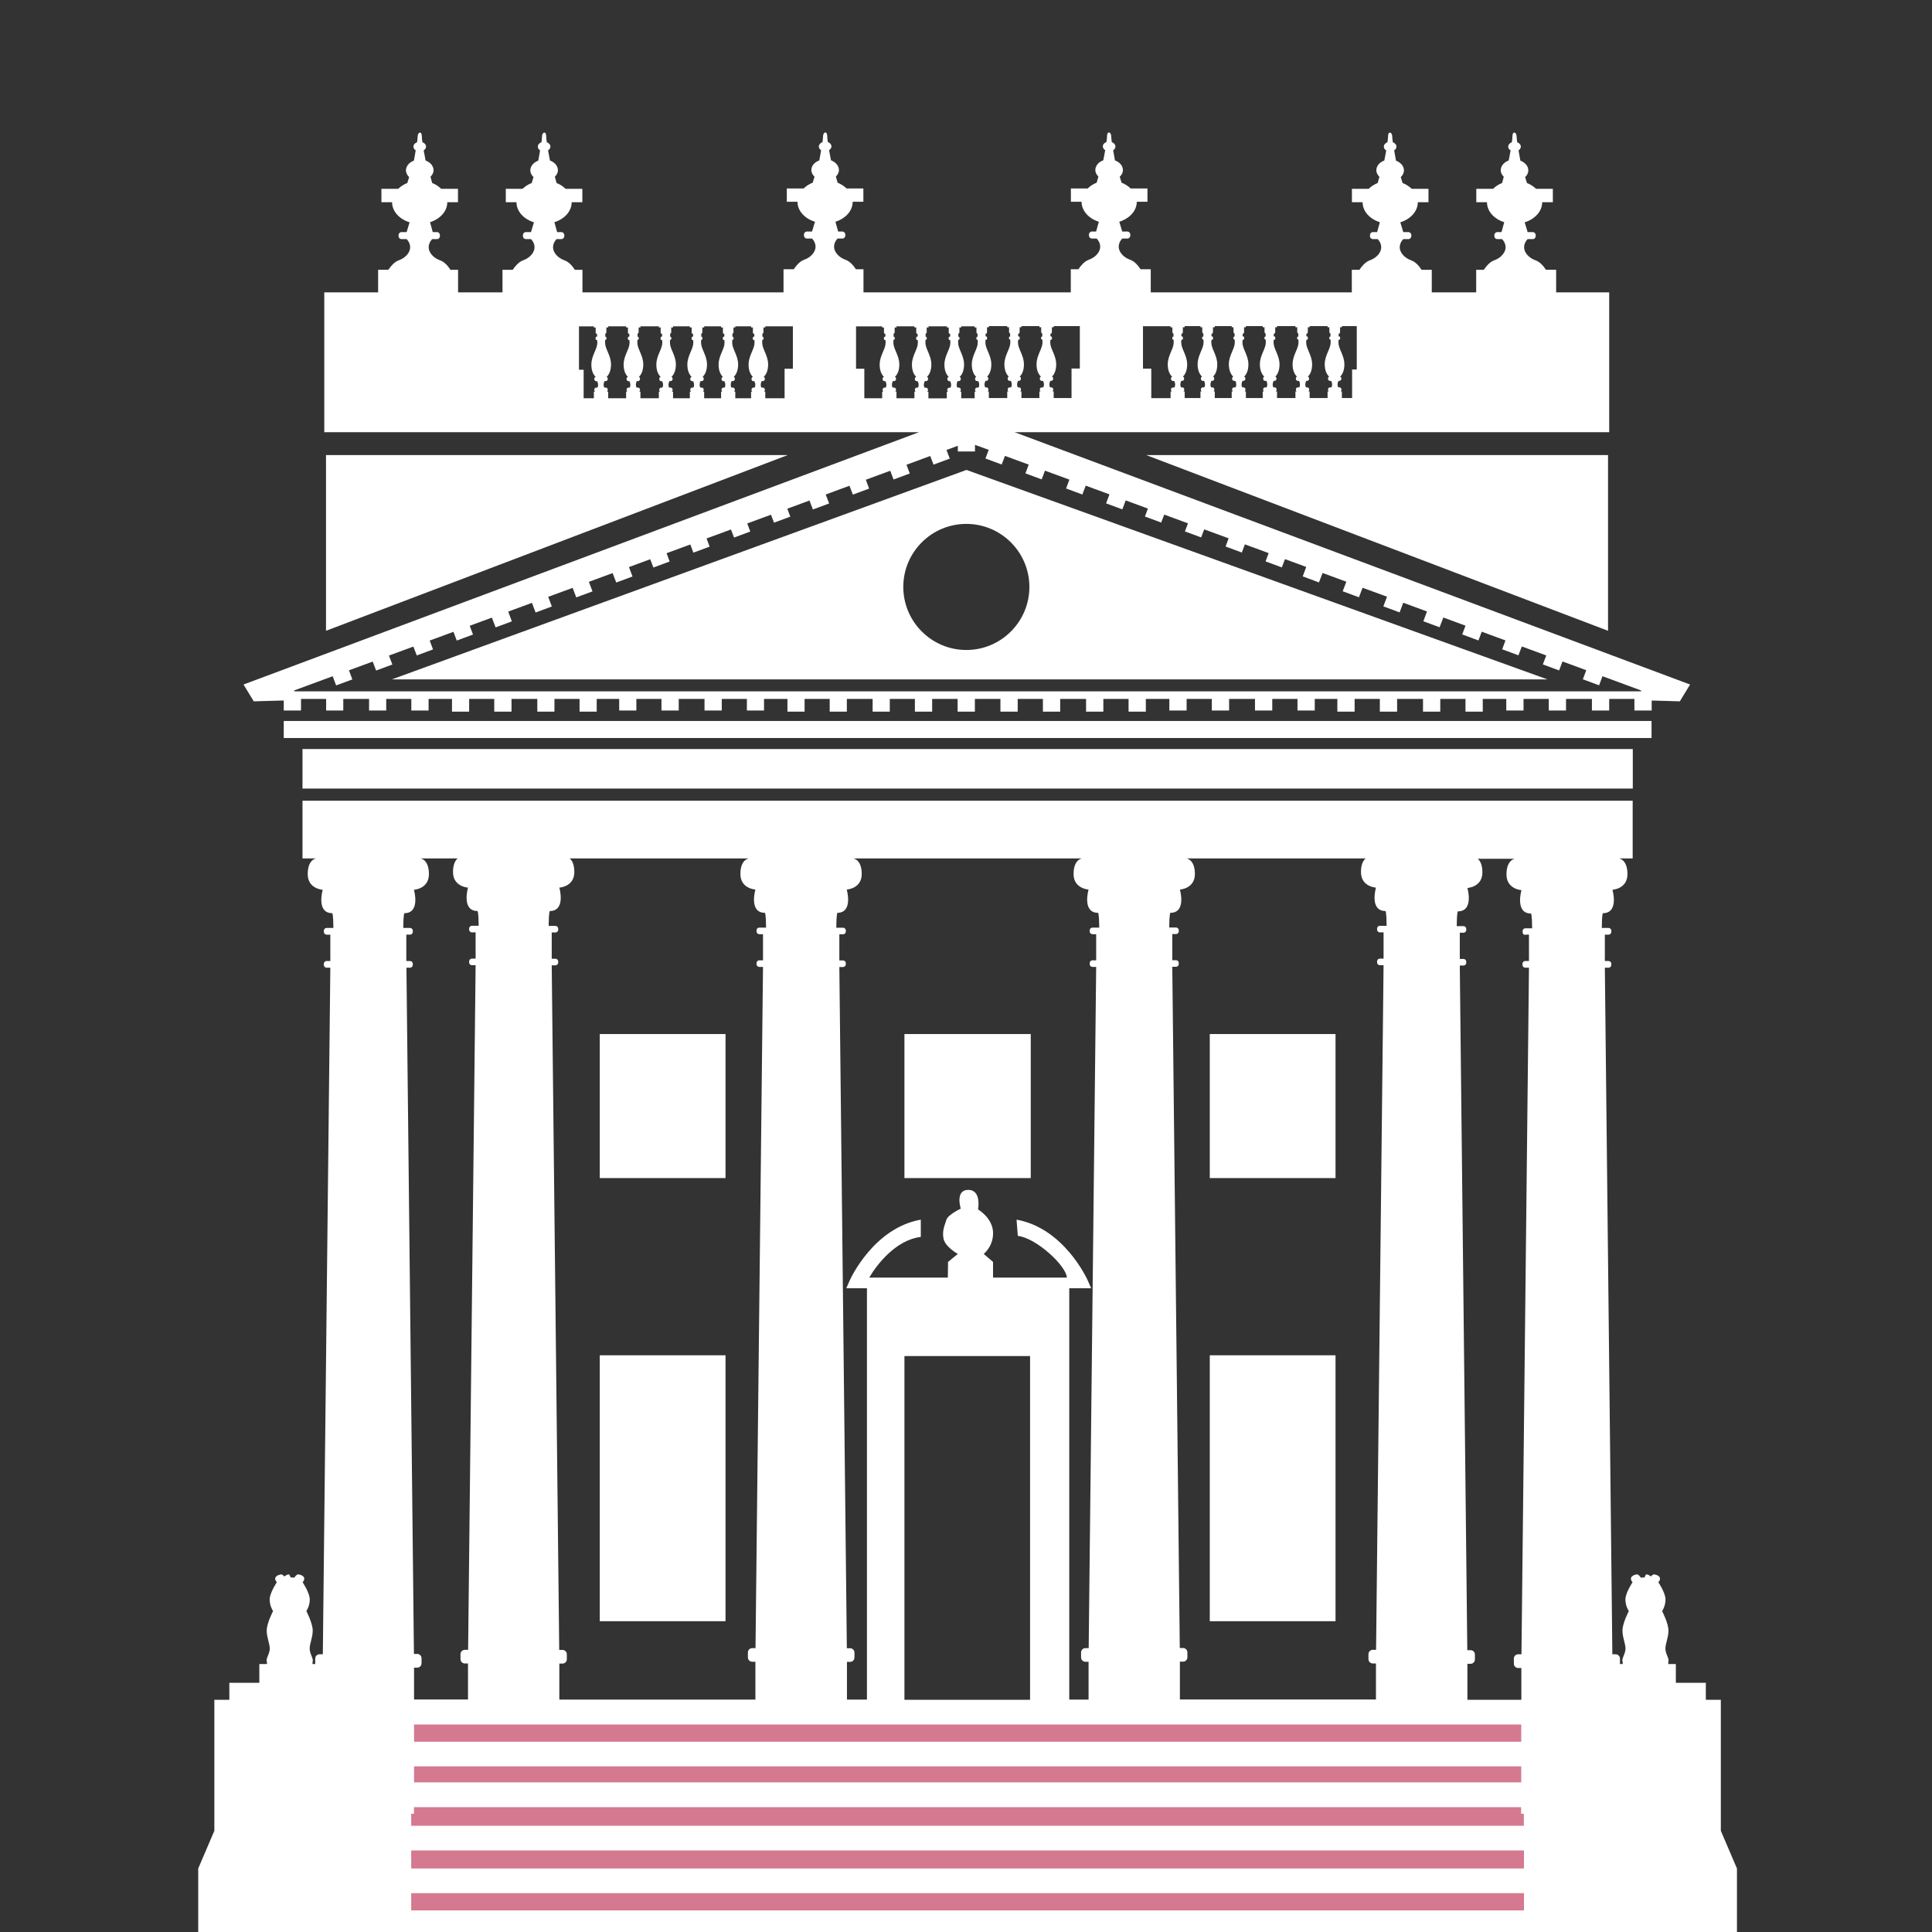
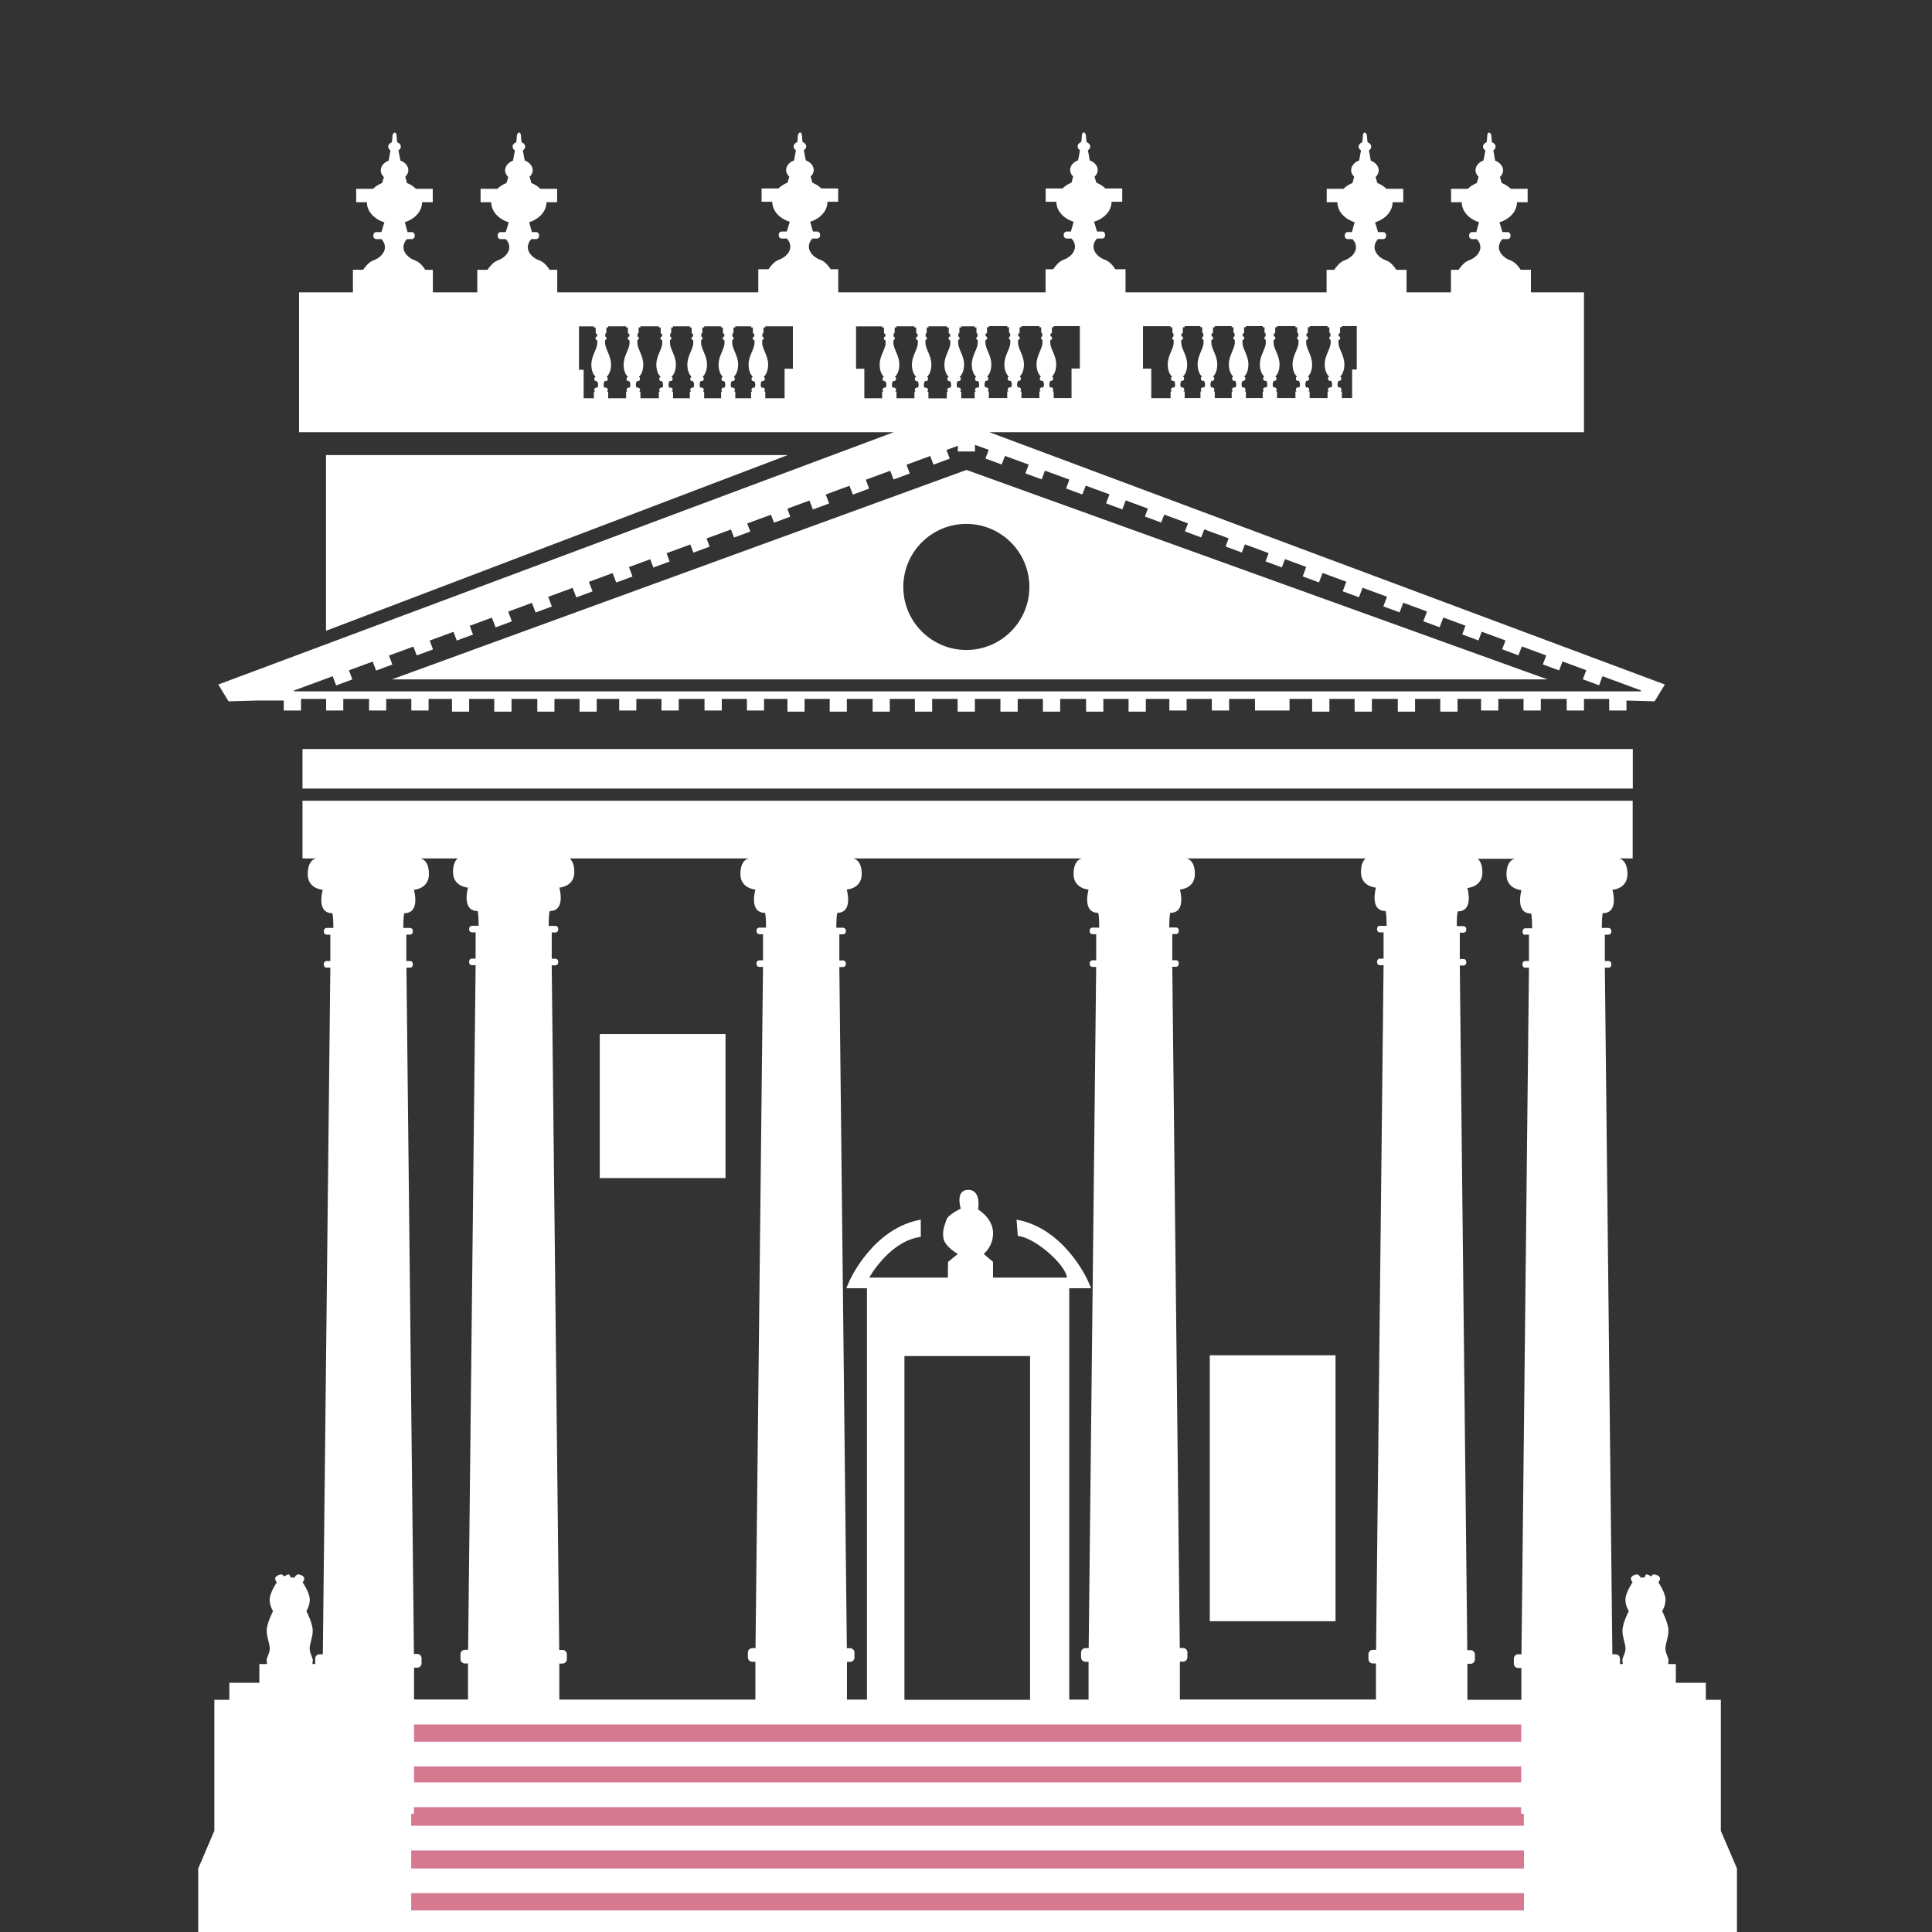
<svg xmlns="http://www.w3.org/2000/svg" id="stowe" viewBox="0 0 170.08 170.08">
  <rect x="0" y="0" width="170.08" height="170.08" fill="#333333" stroke="none" />
  <defs>
    <style>
      .cls-1 {
        fill: #fff;
      }

      .cls-2 {
        fill: #d57990;
      }
    </style>
  </defs>
  <rect class="cls-2" x="34.49" y="150.64" width="101.74" height="18.54" />
  <g>
    <rect class="cls-1" x="52.8" y="91.03" width="11.07" height="12.68" />
-     <rect class="cls-1" x="52.8" y="119.31" width="11.07" height="23.41" />
    <polygon class="cls-1" points="84.72 65.94 26.63 65.94 26.63 69.42 84.72 69.42 85.64 69.42 143.74 69.42 143.74 65.94 85.64 65.94 84.72 65.94" />
-     <polygon class="cls-1" points="145.39 64.97 145.39 63.47 85.64 63.47 84.72 63.47 24.98 63.47 24.98 64.97 84.72 64.97 85.64 64.97 145.39 64.97" />
-     <rect class="cls-1" x="106.5" y="91.03" width="11.07" height="12.68" />
-     <polygon class="cls-1" points="90.69 103.71 90.74 103.71 90.74 91.03 90.69 91.03 79.68 91.03 79.62 91.03 79.62 103.71 79.68 103.71 90.69 103.71" />
    <rect class="cls-1" x="106.5" y="119.31" width="11.07" height="23.41" />
    <polygon class="cls-1" points="28.7 55.53 69.35 40.06 28.7 40.06 28.7 55.53" />
-     <polygon class="cls-1" points="141.56 40.06 100.9 40.06 141.56 55.53 141.56 40.06" />
    <path class="cls-1" d="M85.64,59.81h50.59l-51.15-18.44-50.59,18.44h51.15ZM79.52,51.67c0-3.07,2.49-5.55,5.55-5.55s5.55,2.49,5.55,5.55-2.49,5.55-5.55,5.55-5.55-2.49-5.55-5.55Z" />
-     <path class="cls-1" d="M24.98,61.67v.88h1.52v-1.02h2.21v1.02h1.51v-1.02h2.27v1.02h1.51v-1.02h2.21v1.02h1.52v-1.02h2.06v1.12h1.51v-1.12h2.21v1.12h1.52v-1.12h2.27v1.12h1.51v-1.12h2.21v1.12h1.51v-1.12h1.98v1.02h1.51v-1.02h2.21v1.02h1.52v-1.02h2.27v1.02h1.52v-1.02h2.21v1.02h1.51v-1.02h2.06v1.12h1.51v-1.12h2.21v1.12h1.51v-1.12h2.27v1.12h1.51v-1.12h2.21v1.12h1.52v-1.12h2.24v1.12h1.52v-1.12h2.25v1.12h1.52v-1.12h2.22v1.12h1.52v-1.12h2.28v1.12h1.52v-1.12h2.22v1.12h1.52v-1.12h2.07v1.02h1.52v-1.02h2.22v1.02h1.52v-1.02h2.28v1.02h1.52v-1.02h2.22v1.02h1.52v-1.02h1.99v1.12h1.52v-1.12h2.22v1.12h1.52v-1.12h2.28v1.12h1.52v-1.12h2.22v1.12h1.52v-1.12h2.07v1.02h1.52v-1.02h2.22v1.02h1.52v-1.02h2.28v1.02h1.52v-1.02h2.22v1.02h1.52v-.88l2.48.07.9-1.48-59.46-22.21h52.34v-12.31h-4.67v-1.99h-.9c-.18-.28-.5-.69-.91-.83-.64-.23-1.01-.72-1.01-1.15s.31-.72.31-.72h.45c.15,0,.26-.12.26-.26v-.1c0-.14-.12-.26-.26-.26h-.45l-.26-.86c.9-.28,1.54-.96,1.54-1.77h.94v-1.18h-1.48c-.22-.21-.49-.39-.8-.51l-.16-.52c.17-.16.28-.36.28-.59,0-.38-.29-.7-.7-.86-.04-.2-.1-.53-.16-.9.12-.08.2-.2.2-.33,0-.17-.13-.32-.32-.39-.03-.22-.05-.4-.05-.5,0-.4-.37-.53-.37,0,0,.12-.02.29-.05.5-.19.07-.32.22-.32.39,0,.14.08.25.21.33-.06.36-.13.69-.17.89-.41.15-.7.48-.7.86,0,.22.11.41.27.57l-.15.55c-.31.12-.58.3-.79.51h-1.48v1.18h.94c0,.8.63,1.48,1.52,1.76l-.24.87h-.37c-.14,0-.26.12-.26.26v.1c0,.15.12.26.26.26h.42s.31.29.31.72-.37.92-1.01,1.15c-.4.14-.72.55-.91.83h-.67v1.99h-3.91v-1.99h-.9c-.18-.28-.5-.69-.91-.83-.64-.23-1.01-.72-1.01-1.15s.31-.72.31-.72h.45c.14,0,.26-.12.26-.26v-.1c0-.14-.12-.26-.26-.26h-.45l-.26-.86c.9-.28,1.54-.96,1.54-1.77h.94v-1.18h-1.48c-.22-.21-.49-.39-.8-.51l-.16-.52c.17-.16.28-.36.28-.59,0-.38-.29-.7-.7-.86-.04-.2-.1-.53-.16-.9.12-.08.2-.2.2-.33,0-.17-.13-.32-.32-.39-.03-.22-.05-.4-.05-.5,0-.4-.37-.53-.37,0,0,.12-.02.29-.05.5-.19.07-.32.22-.32.39,0,.14.08.25.21.33-.06.36-.13.69-.17.89-.41.15-.7.48-.7.86,0,.22.11.41.27.57l-.15.55c-.31.12-.58.3-.79.51h-1.48v1.18h.94c0,.8.63,1.48,1.52,1.76l-.24.87h-.37c-.15,0-.26.12-.26.26v.1c0,.15.12.26.26.26h.42s.31.29.31.72-.37.92-1.01,1.15c-.4.14-.72.55-.91.83h-.67v1.99h-17.7v-2.04h-.9c-.18-.28-.5-.69-.91-.83-.64-.23-1.01-.72-1.01-1.15s.31-.72.31-.72h.45c.14,0,.26-.12.26-.26v-.1c0-.14-.12-.26-.26-.26h-.45l-.26-.86c.9-.28,1.54-.96,1.54-1.76h.94v-1.17h-1.48c-.22-.21-.49-.39-.8-.51l-.16-.52c.17-.16.28-.36.28-.59,0-.38-.29-.7-.7-.85-.04-.2-.1-.53-.16-.89.12-.08.2-.19.2-.33,0-.17-.13-.32-.32-.39-.03-.22-.05-.4-.05-.5,0-.4-.37-.53-.37,0,0,.11-.02.29-.05.49-.19.07-.32.22-.32.39,0,.13.08.25.21.33-.06.36-.13.69-.17.89-.41.15-.7.48-.7.86,0,.22.11.41.27.57l-.15.54c-.31.12-.58.3-.79.51h-1.48v1.17h.94c0,.8.63,1.48,1.52,1.76l-.24.86h-.37c-.14,0-.26.12-.26.26v.1c0,.14.12.26.26.26h.42s.31.29.31.72-.37.92-1.01,1.15c-.4.14-.72.55-.91.83h-.67v2.04h-10.3s-7.95,0-7.95,0v-2.04h-.67c-.18-.28-.5-.69-.91-.83-.64-.23-1.01-.72-1.01-1.15s.31-.72.31-.72h.42c.14,0,.26-.12.26-.26v-.1c0-.14-.12-.26-.26-.26h-.37l-.24-.86c.89-.28,1.52-.96,1.52-1.76h.94v-1.17h-1.48c-.21-.21-.48-.38-.79-.51l-.15-.54c.16-.16.27-.35.27-.57,0-.38-.29-.7-.7-.86-.04-.2-.1-.53-.17-.89.12-.08.21-.2.21-.33,0-.17-.13-.32-.32-.39-.03-.2-.05-.38-.05-.49,0-.53-.37-.4-.37,0,0,.1-.02.28-.05.5-.19.07-.32.22-.32.39,0,.13.08.25.2.33-.06.36-.13.69-.16.89-.41.15-.7.47-.7.85,0,.23.12.43.28.59l-.16.52c-.31.12-.58.3-.8.51h-1.48v1.17h.94c0,.8.64,1.49,1.54,1.76l-.26.86h-.45c-.14,0-.26.12-.26.26v.1c0,.14.12.26.26.26h.45s.31.29.31.72-.37.92-1.01,1.15c-.4.14-.72.55-.91.83h-.9v2.04h-17.7v-1.99h-.67c-.18-.28-.5-.69-.91-.83-.64-.23-1.01-.72-1.01-1.15s.31-.72.31-.72h.42c.14,0,.26-.12.26-.26v-.1c0-.14-.12-.26-.26-.26h-.37l-.24-.87c.89-.28,1.52-.96,1.52-1.76h.94v-1.18h-1.48c-.21-.21-.48-.39-.79-.51l-.15-.55c.16-.16.27-.35.27-.57,0-.38-.29-.71-.7-.86-.04-.2-.1-.53-.17-.89.12-.08.21-.2.21-.33,0-.17-.13-.32-.32-.39-.03-.2-.05-.38-.05-.5,0-.53-.37-.4-.37,0,0,.1-.02.28-.05.5-.19.07-.32.22-.32.39,0,.13.08.25.2.33-.06.36-.13.7-.16.9-.41.15-.7.48-.7.86,0,.23.12.43.28.59l-.16.52c-.31.12-.58.3-.8.51h-1.48v1.18h.94c0,.81.64,1.49,1.54,1.77l-.26.86h-.45c-.15,0-.26.12-.26.26v.1c0,.15.12.26.26.26h.45s.31.29.31.72-.37.92-1.01,1.15c-.4.14-.72.55-.91.83h-.9v1.99h-3.91v-1.99h-.67c-.18-.28-.5-.69-.91-.83-.64-.23-1.01-.72-1.01-1.15s.31-.72.31-.72h.42c.15,0,.26-.12.26-.26v-.1c0-.14-.12-.26-.26-.26h-.37l-.24-.87c.89-.28,1.52-.96,1.52-1.76h.94v-1.18h-1.48c-.21-.21-.48-.39-.79-.51l-.15-.55c.16-.16.27-.35.27-.57,0-.38-.29-.71-.7-.86-.04-.2-.1-.53-.17-.89.12-.08.21-.2.21-.33,0-.17-.13-.32-.32-.39-.03-.2-.05-.38-.05-.5,0-.53-.37-.4-.37,0,0,.1-.02.28-.05.5-.19.07-.32.22-.32.39,0,.13.08.25.2.33-.06.36-.13.7-.16.9-.41.15-.7.48-.7.86,0,.23.12.43.28.59l-.16.52c-.31.12-.58.3-.8.51h-1.48v1.18h.94c0,.81.64,1.49,1.54,1.77l-.26.86h-.45c-.14,0-.26.12-.26.26v.1c0,.15.12.26.26.26h.45s.31.29.31.72-.37.92-1.01,1.15c-.4.14-.72.55-.91.83h-.9v1.99h-4.74v1.49h0v9.33h0v1.49h52.35l-59.46,22.21.9,1.48,2.48-.07ZM117.97,33.16c.23-.21.38-.58.38-1.08,0-.8-.52-1.36-.52-1.91,0-.07,0-.15,0-.24h.01c.08,0,.14-.06.14-.14v-.05c0-.08-.06-.14-.14-.14,0-.07,0-.14.01-.22.07-.01.12-.06.12-.13v-.44h.16v-.1h1.31v3.82h-.41v2.51h-.9v-.58h-.11s.07-.07.07-.13v-.06c0-.09-.08-.17-.17-.17h-.11c-.03-.06-.06-.13-.06-.24,0-.15.05-.26.08-.33h.08c.09,0,.17-.08.17-.17v-.06c0-.08-.06-.13-.12-.15ZM115.13,33.16c.23-.21.38-.58.38-1.08,0-.8-.52-1.36-.52-1.91,0-.07,0-.15,0-.24h.01c.08,0,.14-.06.14-.14v-.05c0-.08-.06-.14-.14-.14,0-.07,0-.14.01-.22.07-.01.12-.06.12-.13v-.44h.16v-.1h1.58v.1h.16v.42c0,.06.04.1.09.13,0,.08.01.17.01.25-.06.02-.11.06-.11.12v.05c0,.07.05.12.12.13,0,.09,0,.18,0,.25,0,.55-.52,1.11-.52,1.91,0,.51.16.87.39,1.09-.06.03-.1.07-.1.14v.06c0,.09.08.17.17.17h.11c.04.07.08.19.08.33,0,.11-.03.18-.06.24h-.13c-.09,0-.17.08-.17.17v.06c0,.05.03.1.07.13h-.11v.58h-1.58v-.58h-.11s.07-.07.07-.13v-.06c0-.09-.08-.17-.17-.17h-.11c-.03-.06-.06-.13-.06-.24,0-.15.05-.26.08-.33h.08c.09,0,.17-.08.17-.17v-.06c0-.08-.06-.13-.12-.15ZM112.26,33.16c.23-.21.38-.58.38-1.08,0-.8-.52-1.36-.52-1.91,0-.07,0-.15,0-.24h.01c.08,0,.14-.06.14-.14v-.05c0-.08-.06-.14-.14-.14,0-.07,0-.14.01-.22.07-.01.12-.06.12-.13v-.44h.16v-.1h1.62v.1h.16v.42c0,.06.04.1.09.13,0,.08.01.17.01.25-.06.02-.11.06-.11.12v.05c0,.07.05.12.12.13,0,.09,0,.18,0,.25,0,.55-.52,1.11-.52,1.91,0,.51.16.87.39,1.09-.06.03-.1.07-.1.14v.06c0,.09.08.17.17.17h.11c.04.07.08.19.08.33,0,.11-.03.18-.06.24h-.13c-.09,0-.17.08-.17.17v.06c0,.05.03.1.07.13h-.11v.58h-1.62v-.58h-.11s.07-.07.07-.13v-.06c0-.09-.08-.17-.17-.17h-.11c-.03-.06-.06-.13-.06-.24,0-.15.05-.26.08-.33h.08c.09,0,.17-.08.17-.17v-.06c0-.08-.06-.13-.12-.15ZM109.52,33.16c.23-.21.38-.58.38-1.08,0-.8-.52-1.36-.52-1.91,0-.07,0-.15,0-.24h.01c.08,0,.14-.06.14-.14v-.05c0-.08-.06-.14-.14-.14,0-.07,0-.14.01-.22.07-.01.12-.06.12-.13v-.44h.16v-.1h1.48v.1h.16v.42c0,.06.04.1.09.13,0,.08.01.17.01.25-.06.02-.11.06-.11.12v.05c0,.07.05.12.12.13,0,.09,0,.18,0,.25,0,.55-.52,1.11-.52,1.91,0,.51.16.87.39,1.09-.06.03-.1.07-.1.14v.06c0,.09.08.17.17.17h.11c.04.07.08.19.08.33,0,.11-.03.18-.06.24h-.13c-.09,0-.17.08-.17.17v.06c0,.05.03.1.07.13h-.11v.58h-1.48v-.58h-.11s.07-.07.07-.13v-.06c0-.09-.08-.17-.17-.17h-.11c-.03-.06-.06-.13-.06-.24,0-.15.05-.26.08-.33h.08c.09,0,.17-.08.17-.17v-.06c0-.08-.06-.13-.12-.15ZM106.78,33.16c.23-.21.38-.58.38-1.08,0-.8-.52-1.36-.52-1.91,0-.07,0-.15,0-.24h.01c.08,0,.14-.06.14-.14v-.05c0-.08-.06-.14-.14-.14,0-.07,0-.14.01-.22.07-.01.12-.06.12-.13v-.44h.16v-.1h1.49v.1h.16v.42c0,.06.04.1.09.13,0,.08.01.17.01.25-.06.02-.11.06-.11.12v.05c0,.07.05.12.12.13,0,.09,0,.18,0,.25,0,.55-.52,1.11-.52,1.91,0,.51.16.87.39,1.09-.06.03-.1.07-.1.14v.06c0,.09.08.17.17.17h.11c.04.07.08.19.08.33,0,.11-.03.18-.06.24h-.13c-.09,0-.17.08-.17.17v.06c0,.05.03.1.07.13h-.11v.58h-1.49v-.58h-.11s.07-.07.07-.13v-.06c0-.09-.08-.17-.17-.17h-.11c-.03-.06-.06-.13-.06-.24,0-.15.05-.26.08-.33h.08c.09,0,.17-.08.17-.17v-.06c0-.08-.06-.13-.12-.15ZM104.13,33.16c.23-.21.38-.58.38-1.08,0-.8-.52-1.36-.52-1.91,0-.07,0-.15,0-.24h.01c.08,0,.14-.06.14-.14v-.05c0-.08-.06-.14-.14-.14,0-.07,0-.14.01-.22.07-.01.12-.06.12-.13v-.44h.16v-.1h1.39v.1h.16v.42c0,.06.04.1.09.13,0,.08.01.17.01.25-.06.02-.11.06-.11.12v.05c0,.07.05.12.12.13,0,.09,0,.18,0,.25,0,.55-.52,1.11-.52,1.91,0,.51.16.87.39,1.09-.06.03-.1.07-.1.14v.06c0,.09.08.17.17.17h.11c.04.07.08.19.08.33,0,.11-.03.18-.06.24h-.13c-.09,0-.17.08-.17.17v.06c0,.05.03.1.07.13h-.11v.58h-1.39v-.58h-.11s.07-.07.07-.13v-.06c0-.09-.08-.17-.17-.17h-.11c-.03-.06-.06-.13-.06-.24,0-.15.05-.26.08-.33h.08c.09,0,.17-.08.17-.17v-.06c0-.08-.06-.13-.12-.15ZM100.62,28.72h2.43v.1h.16v.42c0,.06.04.1.09.13,0,.08.01.17.01.25-.06.02-.11.06-.11.12v.05c0,.07.05.12.12.13,0,.09,0,.18,0,.25,0,.55-.52,1.11-.52,1.91,0,.51.16.87.39,1.09-.06.03-.1.07-.1.14v.06c0,.09.08.17.17.17h.11c.04.07.08.19.08.33,0,.11-.03.18-.06.24h-.13c-.09,0-.17.08-.17.17v.06c0,.05.03.1.07.13h-.11v.58h-1.7v-2.6h-.73v-3.73ZM52.6,34.12h-.11c-.09,0-.17.08-.17.17v.06c0,.05.03.1.07.13h-.11v.58h-.9v-2.51h-.41v-3.82h1.31v.1h.16v.44c0,.07.05.12.12.13,0,.07,0,.14.01.22-.07,0-.14.06-.14.14v.05c0,.08.06.14.14.14h.01c0,.09,0,.17,0,.24,0,.55-.52,1.11-.52,1.91,0,.5.15.86.38,1.08-.07.02-.12.08-.12.15v.06c0,.09.08.17.17.17h.08c.04.07.08.19.08.33,0,.11-.03.18-.06.24ZM55.44,34.12h-.11c-.09,0-.17.08-.17.17v.06c0,.05.03.1.07.13h-.11v.58h-1.58v-.58h-.11s.07-.07.07-.13v-.06c0-.09-.08-.17-.17-.17h-.13c-.03-.06-.06-.13-.06-.24,0-.15.05-.26.08-.33h.11c.09,0,.17-.08.17-.17v-.06c0-.07-.05-.12-.1-.14.23-.21.39-.58.39-1.09,0-.8-.52-1.36-.52-1.91,0-.07,0-.16,0-.25.07,0,.12-.06.12-.13v-.05c0-.06-.05-.11-.11-.12,0-.08,0-.16.01-.25.05-.03.09-.07.09-.13v-.42h.16v-.1h1.58v.1h.16v.44c0,.07.05.12.12.13,0,.07,0,.14.01.22-.07,0-.14.06-.14.14v.05c0,.08.06.14.14.14h.01c0,.09,0,.17,0,.24,0,.55-.52,1.11-.52,1.91,0,.5.15.86.38,1.08-.07.02-.12.08-.12.15v.06c0,.09.08.17.17.17h.08c.04.07.08.19.08.33,0,.11-.03.18-.06.24ZM58.32,34.12h-.11c-.09,0-.17.08-.17.17v.06c0,.05.03.1.07.13h-.11v.58h-1.62v-.58h-.11s.07-.07.07-.13v-.06c0-.09-.08-.17-.17-.17h-.13c-.03-.06-.06-.13-.06-.24,0-.15.05-.26.08-.33h.11c.09,0,.17-.08.17-.17v-.06c0-.07-.05-.12-.1-.14.23-.21.39-.58.39-1.09,0-.8-.52-1.36-.52-1.91,0-.07,0-.16,0-.25.07,0,.12-.06.12-.13v-.05c0-.06-.05-.11-.11-.12,0-.08,0-.16.01-.25.05-.03.09-.07.09-.13v-.42h.16v-.1h1.62v.1h.16v.44c0,.07.05.12.12.13,0,.07,0,.14.01.22-.07,0-.14.06-.14.14v.05c0,.08.06.14.14.14h.01c0,.09,0,.17,0,.24,0,.55-.52,1.11-.52,1.91,0,.5.15.86.38,1.08-.07.02-.12.08-.12.15v.06c0,.09.08.17.17.17h.08c.04.07.08.19.08.33,0,.11-.03.18-.06.24ZM61.05,34.12h-.11c-.09,0-.17.08-.17.17v.06c0,.05.03.1.07.13h-.11v.58h-1.48v-.58h-.11s.07-.07.07-.13v-.06c0-.09-.08-.17-.17-.17h-.13c-.03-.06-.06-.13-.06-.24,0-.15.05-.26.08-.33h.11c.09,0,.17-.08.17-.17v-.06c0-.07-.05-.12-.1-.14.23-.21.39-.58.39-1.09,0-.8-.52-1.36-.52-1.91,0-.07,0-.16,0-.25.07,0,.12-.06.12-.13v-.05c0-.06-.05-.11-.11-.12,0-.08,0-.16.01-.25.05-.03.09-.07.09-.13v-.42h.16v-.1h1.48v.1h.16v.44c0,.07.05.12.12.13,0,.07,0,.14.01.22-.07,0-.14.06-.14.14v.05c0,.08.06.14.14.14h.01c0,.09,0,.17,0,.24,0,.55-.52,1.11-.52,1.91,0,.5.15.86.38,1.08-.07.02-.12.08-.12.15v.06c0,.09.08.17.17.17h.08c.04.07.08.19.08.33,0,.11-.03.18-.06.24ZM63.8,34.12h-.11c-.09,0-.17.08-.17.17v.06c0,.05.03.1.07.13h-.11v.58h-1.49v-.58h-.11s.07-.07.07-.13v-.06c0-.09-.08-.17-.17-.17h-.13c-.03-.06-.06-.13-.06-.24,0-.15.05-.26.08-.33h.11c.09,0,.17-.08.17-.17v-.06c0-.07-.05-.12-.1-.14.23-.21.39-.58.39-1.09,0-.8-.52-1.36-.52-1.91,0-.07,0-.16,0-.25.07,0,.12-.06.12-.13v-.05c0-.06-.05-.11-.11-.12,0-.08,0-.16.01-.25.05-.03.09-.07.09-.13v-.42h.16v-.1h1.49v.1h.16v.44c0,.07.05.12.12.13,0,.07,0,.14.01.22-.07,0-.14.06-.14.14v.05c0,.08.06.14.14.14h.01c0,.09,0,.17,0,.24,0,.55-.52,1.11-.52,1.91,0,.5.15.86.38,1.08-.07.02-.12.08-.12.15v.06c0,.09.08.17.17.17h.08c.04.07.08.19.08.33,0,.11-.03.18-.06.24ZM66.44,34.12h-.11c-.09,0-.17.08-.17.17v.06c0,.05.03.1.07.13h-.11v.58h-1.39v-.58h-.11s.07-.07.07-.13v-.06c0-.09-.08-.17-.17-.17h-.13c-.03-.06-.06-.13-.06-.24,0-.15.05-.26.08-.33h.11c.09,0,.17-.08.17-.17v-.06c0-.07-.05-.12-.1-.14.23-.21.39-.58.39-1.09,0-.8-.52-1.36-.52-1.91,0-.07,0-.16,0-.25.07,0,.12-.06.12-.13v-.05c0-.06-.05-.11-.11-.12,0-.08,0-.16.01-.25.05-.03.09-.07.09-.13v-.42h.16v-.1h1.39v.1h.16v.44c0,.07.05.12.12.13,0,.07,0,.14.01.22-.07,0-.14.06-.14.14v.05c0,.08.06.14.14.14h.01c0,.09,0,.17,0,.24,0,.55-.52,1.11-.52,1.91,0,.5.15.86.38,1.08-.07.02-.12.08-.12.15v.06c0,.09.08.17.17.17h.08c.04.07.08.19.08.33,0,.11-.03.18-.06.24ZM69.8,32.46h-.73v2.6h-1.7v-.58h-.11s.07-.07.07-.13v-.06c0-.09-.08-.17-.17-.17h-.13c-.03-.06-.06-.13-.06-.24,0-.15.05-.26.08-.33h.11c.09,0,.17-.08.17-.17v-.06c0-.07-.05-.12-.1-.14.23-.21.39-.58.39-1.09,0-.8-.52-1.36-.52-1.91,0-.07,0-.16,0-.25.07,0,.12-.06.12-.13v-.05c0-.06-.05-.11-.11-.12,0-.08,0-.16.01-.25.05-.03.09-.07.09-.13v-.42h.16v-.1h2.43v3.73ZM92.6,33.16c.23-.21.38-.58.38-1.08,0-.8-.52-1.36-.52-1.91,0-.07,0-.15,0-.24h.01c.08,0,.14-.06.14-.14v-.05c0-.08-.06-.14-.14-.14,0-.07,0-.14.01-.22.07-.01.12-.06.12-.13v-.44h.16v-.1h2.3v3.73h-.73v2.6h-1.57v-.58h-.11s.07-.07.07-.13v-.06c0-.09-.08-.17-.17-.17h-.11c-.03-.06-.06-.13-.06-.24,0-.15.05-.26.08-.33h.08c.09,0,.17-.08.17-.17v-.06c0-.08-.06-.13-.12-.15ZM89.76,33.16c.23-.21.38-.58.38-1.08,0-.8-.52-1.36-.52-1.91,0-.07,0-.15,0-.24h.01c.08,0,.14-.06.14-.14v-.05c0-.08-.06-.14-.14-.14,0-.07,0-.14.01-.22.07-.01.12-.06.12-.13v-.44h.16v-.1h1.58v.1h.16v.42c0,.06.04.1.09.13,0,.08.01.17.01.25-.06.02-.11.06-.11.12v.05c0,.07.05.12.12.13,0,.09,0,.18,0,.25,0,.55-.52,1.11-.52,1.91,0,.51.16.87.39,1.09-.06.03-.1.07-.1.14v.06c0,.09.08.17.17.17h.11c.04.07.08.19.08.33,0,.11-.03.18-.06.24h-.13c-.09,0-.17.08-.17.17v.06c0,.05.03.1.07.13h-.11v.58h-1.58v-.58h-.11s.07-.07.07-.13v-.06c0-.09-.08-.17-.17-.17h-.11c-.03-.06-.06-.13-.06-.24,0-.15.05-.26.08-.33h.08c.09,0,.17-.08.17-.17v-.06c0-.08-.06-.13-.12-.15ZM86.89,33.16c.23-.21.38-.58.38-1.08,0-.8-.52-1.36-.52-1.91,0-.07,0-.15,0-.24h.01c.08,0,.14-.06.14-.14v-.05c0-.08-.06-.14-.14-.14,0-.07,0-.14.01-.22.07-.01.12-.06.12-.13v-.44h.16v-.1h1.62v.1h.16v.42c0,.06.04.1.09.13,0,.08.01.17.01.25-.06.02-.11.06-.11.12v.05c0,.07.05.12.12.13,0,.09,0,.18,0,.25,0,.55-.52,1.11-.52,1.91,0,.51.16.87.39,1.09-.06.03-.1.07-.1.14v.06c0,.09.08.17.17.17h.11c.04.07.08.19.08.33,0,.11-.03.18-.06.24h-.13c-.09,0-.17.08-.17.17v.06c0,.05.03.1.07.13h-.11v.58h-1.62v-.58h-.11s.07-.07.07-.13v-.06c0-.09-.08-.17-.17-.17h-.11c-.03-.06-.06-.13-.06-.24,0-.15.05-.26.08-.33h.08c.09,0,.17-.08.17-.17v-.06c0-.08-.06-.13-.12-.15ZM84.3,33.55h.11c.09,0,.17-.08.17-.17v-.06c0-.07-.05-.12-.1-.14.23-.21.39-.58.39-1.09,0-.8-.52-1.36-.52-1.91,0-.07,0-.16,0-.25.07,0,.12-.06.12-.13v-.05c0-.06-.05-.11-.11-.12,0-.08,0-.16.01-.25.05-.03.09-.07.09-.13v-.42h.16v-.1h1.18v.1h.16v.42c0,.06.04.1.09.13,0,.08.01.17.01.25-.06.02-.11.06-.11.12v.05c0,.07.05.12.12.13,0,.09,0,.18,0,.25,0,.55-.52,1.11-.52,1.91,0,.51.16.87.39,1.09-.06.03-.1.07-.1.14v.06c0,.09.08.17.17.17h.11c.04.07.08.19.08.33,0,.11-.03.18-.06.24h-.13c-.09,0-.17.08-.17.17v.06c0,.05.03.1.07.13h-.11v.58h-1.18v-.58h-.11s.07-.07.07-.13v-.06c0-.09-.08-.17-.17-.17h-.13c-.03-.06-.06-.13-.06-.24,0-.15.05-.26.08-.33ZM81.42,33.55h.11c.09,0,.17-.08.17-.17v-.06c0-.07-.05-.12-.1-.14.23-.21.39-.58.39-1.09,0-.8-.52-1.36-.52-1.91,0-.07,0-.16,0-.25.07,0,.12-.06.12-.13v-.05c0-.06-.05-.11-.11-.12,0-.08,0-.16.01-.25.05-.03.09-.07.09-.13v-.42h.16v-.1h1.62v.1h.16v.44c0,.07.05.12.12.13,0,.07,0,.14.01.22-.07,0-.14.06-.14.14v.05c0,.08.06.14.14.14h.01c0,.09,0,.17,0,.24,0,.55-.52,1.11-.52,1.91,0,.5.15.86.38,1.08-.07.02-.12.08-.12.15v.06c0,.09.08.17.17.17h.08c.04.07.08.19.08.33,0,.11-.03.18-.06.24h-.11c-.09,0-.17.08-.17.17v.06c0,.05.03.1.07.13h-.11v.58h-1.62v-.58h-.11s.07-.07.07-.13v-.06c0-.09-.08-.17-.17-.17h-.13c-.03-.06-.06-.13-.06-.24,0-.15.05-.26.08-.33ZM77.98,34.12h-.11c-.09,0-.17.08-.17.17v.06c0,.05.03.1.07.13h-.11v.58h-1.57v-2.6h-.73v-3.73h2.3v.1h.16v.44c0,.07.05.12.12.13,0,.07,0,.14.01.22-.07,0-.14.06-.14.14v.05c0,.08.06.14.14.14h.01c0,.09,0,.17,0,.24,0,.55-.52,1.11-.52,1.91,0,.5.15.86.38,1.08-.07.02-.12.08-.12.15v.06c0,.09.08.17.17.17h.08c.04.07.08.19.08.33,0,.11-.03.18-.06.24ZM80.82,34.12h-.11c-.09,0-.17.08-.17.17v.06c0,.05.03.1.07.13h-.11v.58h-1.58v-.58h-.11s.07-.07.07-.13v-.06c0-.09-.08-.17-.17-.17h-.13c-.03-.06-.06-.13-.06-.24,0-.15.05-.26.08-.33h.11c.09,0,.17-.08.17-.17v-.06c0-.07-.05-.12-.1-.14.23-.21.39-.58.39-1.09,0-.8-.52-1.36-.52-1.91,0-.07,0-.16,0-.25.07,0,.12-.06.12-.13v-.05c0-.06-.05-.11-.11-.12,0-.08,0-.16.01-.25.05-.03.09-.07.09-.13v-.42h.16v-.1h1.58v.1h.16v.44c0,.07.05.12.12.13,0,.07,0,.14.01.22-.07,0-.14.06-.14.14v.05c0,.08.06.14.14.14h.01c0,.09,0,.17,0,.24,0,.55-.52,1.11-.52,1.91,0,.5.15.86.38,1.08-.07.02-.12.08-.12.15v.06c0,.09.08.17.17.17h.08c.04.07.08.19.08.33,0,.11-.03.18-.06.24ZM29.29,59.54l.3.8,1.43-.53-.3-.8,2.09-.77.3.79,1.43-.53-.3-.79,2.15-.79.3.78,1.43-.53-.29-.78,2.09-.77.29.77,1.43-.53-.29-.77,1.95-.72.33.86,1.43-.53-.32-.86,2.09-.77.32.85,1.43-.53-.32-.85,2.15-.79.32.84,1.43-.53-.32-.84,2.09-.77.32.83,1.43-.53-.31-.83,1.87-.69.28.73,1.43-.53-.27-.73,2.09-.77.27.72,1.43-.53-.27-.72,2.15-.79.27.71,1.43-.53-.27-.71,2.09-.77.27.7,1.43-.53-.26-.7,1.95-.72.3.79,1.43-.53-.3-.79,2.09-.77.3.78,1.43-.53-.29-.78,2.15-.79.29.77,1.43-.53-.29-.77,2.09-.77.29.76,1.43-.53-.29-.76,1-.37v.5h1.51v-.58l1.21.44-.29.76,1.43.53.29-.76,2.09.77-.29.77,1.43.53.29-.77,2.15.79-.29.78,1.43.53.3-.78,2.09.77-.3.79,1.43.53.3-.79,1.95.72-.26.7,1.43.53.27-.7,2.09.77-.27.71,1.43.53.27-.71,2.15.79-.27.72,1.43.53.27-.72,2.09.77-.27.73,1.43.53.28-.73,1.87.69-.31.83,1.43.53.32-.83,2.09.77-.32.84,1.43.53.32-.84,2.15.79-.32.85,1.43.53.32-.85,2.09.77-.32.86,1.43.53.33-.86,1.95.72-.29.77,1.43.53.29-.77,2.09.77-.29.78,1.43.53.3-.78,2.15.79-.3.79,1.43.53.3-.79,2.09.77-.3.8,1.43.53.3-.8,3.39,1.25v.08H25.9v-.08s3.39-1.25,3.39-1.25Z" />
+     <path class="cls-1" d="M24.98,61.67v.88h1.52v-1.02h2.21v1.02h1.51v-1.02h2.27v1.02h1.51v-1.02h2.21v1.02h1.52v-1.02h2.06v1.12h1.51v-1.12h2.21v1.12h1.52v-1.12h2.27v1.12h1.51v-1.12h2.21v1.12h1.51v-1.12h1.98v1.02h1.51v-1.02h2.21v1.02h1.52v-1.02h2.27v1.02h1.52v-1.02h2.21v1.02h1.51v-1.02h2.06v1.12h1.51v-1.12h2.21v1.12h1.51v-1.12h2.27v1.12h1.51v-1.12h2.21v1.12h1.52v-1.12h2.24v1.12h1.52v-1.12h2.25v1.12h1.52v-1.12h2.22v1.12h1.52v-1.12h2.28v1.12h1.52v-1.12h2.22v1.12h1.52v-1.12h2.07v1.02h1.52v-1.02h2.22v1.02h1.52v-1.02h2.28v1.02h1.52v-1.02v1.02h1.52v-1.02h1.99v1.12h1.52v-1.12h2.22v1.12h1.52v-1.12h2.28v1.12h1.52v-1.12h2.22v1.12h1.52v-1.12h2.07v1.02h1.52v-1.02h2.22v1.02h1.52v-1.02h2.28v1.02h1.52v-1.02h2.22v1.02h1.52v-.88l2.48.07.9-1.48-59.46-22.21h52.34v-12.31h-4.67v-1.99h-.9c-.18-.28-.5-.69-.91-.83-.64-.23-1.01-.72-1.01-1.15s.31-.72.31-.72h.45c.15,0,.26-.12.26-.26v-.1c0-.14-.12-.26-.26-.26h-.45l-.26-.86c.9-.28,1.54-.96,1.54-1.77h.94v-1.18h-1.48c-.22-.21-.49-.39-.8-.51l-.16-.52c.17-.16.28-.36.28-.59,0-.38-.29-.7-.7-.86-.04-.2-.1-.53-.16-.9.12-.08.2-.2.2-.33,0-.17-.13-.32-.32-.39-.03-.22-.05-.4-.05-.5,0-.4-.37-.53-.37,0,0,.12-.02.29-.05.5-.19.07-.32.22-.32.39,0,.14.08.25.21.33-.06.36-.13.69-.17.89-.41.15-.7.48-.7.86,0,.22.11.41.27.57l-.15.55c-.31.12-.58.3-.79.51h-1.48v1.18h.94c0,.8.63,1.48,1.52,1.76l-.24.87h-.37c-.14,0-.26.12-.26.26v.1c0,.15.12.26.26.26h.42s.31.29.31.72-.37.92-1.01,1.15c-.4.14-.72.55-.91.83h-.67v1.99h-3.91v-1.99h-.9c-.18-.28-.5-.69-.91-.83-.64-.23-1.01-.72-1.01-1.15s.31-.72.31-.72h.45c.14,0,.26-.12.26-.26v-.1c0-.14-.12-.26-.26-.26h-.45l-.26-.86c.9-.28,1.54-.96,1.54-1.77h.94v-1.18h-1.48c-.22-.21-.49-.39-.8-.51l-.16-.52c.17-.16.28-.36.28-.59,0-.38-.29-.7-.7-.86-.04-.2-.1-.53-.16-.9.12-.08.2-.2.2-.33,0-.17-.13-.32-.32-.39-.03-.22-.05-.4-.05-.5,0-.4-.37-.53-.37,0,0,.12-.02.29-.05.5-.19.07-.32.22-.32.39,0,.14.08.25.21.33-.06.36-.13.69-.17.89-.41.15-.7.48-.7.86,0,.22.11.41.27.57l-.15.55c-.31.12-.58.3-.79.51h-1.48v1.18h.94c0,.8.63,1.48,1.52,1.76l-.24.87h-.37c-.15,0-.26.12-.26.26v.1c0,.15.12.26.26.26h.42s.31.29.31.72-.37.92-1.01,1.15c-.4.14-.72.55-.91.83h-.67v1.99h-17.7v-2.04h-.9c-.18-.28-.5-.69-.91-.83-.64-.23-1.01-.72-1.01-1.15s.31-.72.31-.72h.45c.14,0,.26-.12.26-.26v-.1c0-.14-.12-.26-.26-.26h-.45l-.26-.86c.9-.28,1.54-.96,1.54-1.76h.94v-1.17h-1.48c-.22-.21-.49-.39-.8-.51l-.16-.52c.17-.16.28-.36.28-.59,0-.38-.29-.7-.7-.85-.04-.2-.1-.53-.16-.89.12-.08.2-.19.2-.33,0-.17-.13-.32-.32-.39-.03-.22-.05-.4-.05-.5,0-.4-.37-.53-.37,0,0,.11-.02.29-.05.49-.19.07-.32.22-.32.39,0,.13.08.25.21.33-.06.36-.13.69-.17.89-.41.15-.7.48-.7.86,0,.22.11.41.27.57l-.15.54c-.31.12-.58.3-.79.51h-1.48v1.17h.94c0,.8.63,1.48,1.52,1.76l-.24.86h-.37c-.14,0-.26.12-.26.26v.1c0,.14.12.26.26.26h.42s.31.29.31.72-.37.92-1.01,1.15c-.4.14-.72.55-.91.83h-.67v2.04h-10.3s-7.95,0-7.95,0v-2.04h-.67c-.18-.28-.5-.69-.91-.83-.64-.23-1.01-.72-1.01-1.15s.31-.72.31-.72h.42c.14,0,.26-.12.26-.26v-.1c0-.14-.12-.26-.26-.26h-.37l-.24-.86c.89-.28,1.52-.96,1.52-1.76h.94v-1.17h-1.48c-.21-.21-.48-.38-.79-.51l-.15-.54c.16-.16.27-.35.27-.57,0-.38-.29-.7-.7-.86-.04-.2-.1-.53-.17-.89.12-.08.21-.2.21-.33,0-.17-.13-.32-.32-.39-.03-.2-.05-.38-.05-.49,0-.53-.37-.4-.37,0,0,.1-.02.28-.05.5-.19.07-.32.22-.32.39,0,.13.08.25.2.33-.06.36-.13.69-.16.89-.41.15-.7.47-.7.85,0,.23.12.43.28.59l-.16.52c-.31.12-.58.3-.8.51h-1.48v1.17h.94c0,.8.64,1.49,1.54,1.76l-.26.86h-.45c-.14,0-.26.12-.26.26v.1c0,.14.12.26.26.26h.45s.31.29.31.72-.37.92-1.01,1.15c-.4.14-.72.55-.91.83h-.9v2.04h-17.7v-1.99h-.67c-.18-.28-.5-.69-.91-.83-.64-.23-1.01-.72-1.01-1.15s.31-.72.31-.72h.42c.14,0,.26-.12.26-.26v-.1c0-.14-.12-.26-.26-.26h-.37l-.24-.87c.89-.28,1.52-.96,1.52-1.76h.94v-1.18h-1.48c-.21-.21-.48-.39-.79-.51l-.15-.55c.16-.16.27-.35.27-.57,0-.38-.29-.71-.7-.86-.04-.2-.1-.53-.17-.89.12-.08.21-.2.21-.33,0-.17-.13-.32-.32-.39-.03-.2-.05-.38-.05-.5,0-.53-.37-.4-.37,0,0,.1-.02.28-.05.5-.19.07-.32.22-.32.39,0,.13.08.25.2.33-.06.36-.13.7-.16.9-.41.15-.7.48-.7.86,0,.23.12.43.28.59l-.16.52c-.31.12-.58.3-.8.51h-1.48v1.18h.94c0,.81.64,1.49,1.54,1.77l-.26.86h-.45c-.15,0-.26.12-.26.26v.1c0,.15.12.26.26.26h.45s.31.29.31.72-.37.92-1.01,1.15c-.4.14-.72.55-.91.83h-.9v1.99h-3.91v-1.99h-.67c-.18-.28-.5-.69-.91-.83-.64-.23-1.01-.72-1.01-1.15s.31-.72.31-.72h.42c.15,0,.26-.12.26-.26v-.1c0-.14-.12-.26-.26-.26h-.37l-.24-.87c.89-.28,1.52-.96,1.52-1.76h.94v-1.18h-1.48c-.21-.21-.48-.39-.79-.51l-.15-.55c.16-.16.27-.35.27-.57,0-.38-.29-.71-.7-.86-.04-.2-.1-.53-.17-.89.12-.08.21-.2.21-.33,0-.17-.13-.32-.32-.39-.03-.2-.05-.38-.05-.5,0-.53-.37-.4-.37,0,0,.1-.02.28-.05.5-.19.07-.32.22-.32.39,0,.13.08.25.2.33-.06.36-.13.7-.16.9-.41.15-.7.48-.7.86,0,.23.12.43.28.59l-.16.52c-.31.12-.58.3-.8.51h-1.48v1.18h.94c0,.81.64,1.49,1.54,1.77l-.26.86h-.45c-.14,0-.26.12-.26.26v.1c0,.15.12.26.26.26h.45s.31.29.31.72-.37.92-1.01,1.15c-.4.14-.72.55-.91.83h-.9v1.99h-4.74v1.49h0v9.33h0v1.49h52.35l-59.46,22.21.9,1.48,2.48-.07ZM117.97,33.16c.23-.21.38-.58.38-1.08,0-.8-.52-1.36-.52-1.91,0-.07,0-.15,0-.24h.01c.08,0,.14-.06.14-.14v-.05c0-.08-.06-.14-.14-.14,0-.07,0-.14.01-.22.07-.01.12-.06.12-.13v-.44h.16v-.1h1.31v3.82h-.41v2.51h-.9v-.58h-.11s.07-.07.07-.13v-.06c0-.09-.08-.17-.17-.17h-.11c-.03-.06-.06-.13-.06-.24,0-.15.05-.26.08-.33h.08c.09,0,.17-.08.17-.17v-.06c0-.08-.06-.13-.12-.15ZM115.13,33.16c.23-.21.38-.58.38-1.08,0-.8-.52-1.36-.52-1.91,0-.07,0-.15,0-.24h.01c.08,0,.14-.06.14-.14v-.05c0-.08-.06-.14-.14-.14,0-.07,0-.14.01-.22.07-.01.12-.06.12-.13v-.44h.16v-.1h1.58v.1h.16v.42c0,.06.04.1.09.13,0,.08.01.17.01.25-.06.02-.11.06-.11.12v.05c0,.07.05.12.12.13,0,.09,0,.18,0,.25,0,.55-.52,1.11-.52,1.91,0,.51.16.87.39,1.09-.06.03-.1.07-.1.14v.06c0,.09.08.17.17.17h.11c.04.07.08.19.08.33,0,.11-.03.18-.06.24h-.13c-.09,0-.17.08-.17.17v.06c0,.05.03.1.07.13h-.11v.58h-1.58v-.58h-.11s.07-.07.07-.13v-.06c0-.09-.08-.17-.17-.17h-.11c-.03-.06-.06-.13-.06-.24,0-.15.05-.26.08-.33h.08c.09,0,.17-.08.17-.17v-.06c0-.08-.06-.13-.12-.15ZM112.26,33.16c.23-.21.38-.58.38-1.08,0-.8-.52-1.36-.52-1.91,0-.07,0-.15,0-.24h.01c.08,0,.14-.06.14-.14v-.05c0-.08-.06-.14-.14-.14,0-.07,0-.14.01-.22.07-.01.12-.06.12-.13v-.44h.16v-.1h1.62v.1h.16v.42c0,.06.04.1.09.13,0,.08.01.17.01.25-.06.02-.11.06-.11.12v.05c0,.07.05.12.12.13,0,.09,0,.18,0,.25,0,.55-.52,1.11-.52,1.91,0,.51.16.87.39,1.09-.06.03-.1.07-.1.14v.06c0,.09.08.17.17.17h.11c.04.07.08.19.08.33,0,.11-.03.18-.06.24h-.13c-.09,0-.17.08-.17.17v.06c0,.05.03.1.07.13h-.11v.58h-1.62v-.58h-.11s.07-.07.07-.13v-.06c0-.09-.08-.17-.17-.17h-.11c-.03-.06-.06-.13-.06-.24,0-.15.05-.26.08-.33h.08c.09,0,.17-.08.17-.17v-.06c0-.08-.06-.13-.12-.15ZM109.52,33.16c.23-.21.38-.58.38-1.08,0-.8-.52-1.36-.52-1.91,0-.07,0-.15,0-.24h.01c.08,0,.14-.06.14-.14v-.05c0-.08-.06-.14-.14-.14,0-.07,0-.14.01-.22.07-.01.12-.06.12-.13v-.44h.16v-.1h1.48v.1h.16v.42c0,.06.04.1.09.13,0,.08.01.17.01.25-.06.02-.11.06-.11.12v.05c0,.07.05.12.12.13,0,.09,0,.18,0,.25,0,.55-.52,1.11-.52,1.91,0,.51.16.87.39,1.09-.06.03-.1.07-.1.14v.06c0,.09.08.17.17.17h.11c.04.07.08.19.08.33,0,.11-.03.18-.06.24h-.13c-.09,0-.17.08-.17.17v.06c0,.05.03.1.07.13h-.11v.58h-1.48v-.58h-.11s.07-.07.07-.13v-.06c0-.09-.08-.17-.17-.17h-.11c-.03-.06-.06-.13-.06-.24,0-.15.05-.26.08-.33h.08c.09,0,.17-.08.17-.17v-.06c0-.08-.06-.13-.12-.15ZM106.78,33.16c.23-.21.38-.58.38-1.08,0-.8-.52-1.36-.52-1.91,0-.07,0-.15,0-.24h.01c.08,0,.14-.06.14-.14v-.05c0-.08-.06-.14-.14-.14,0-.07,0-.14.01-.22.07-.01.12-.06.12-.13v-.44h.16v-.1h1.49v.1h.16v.42c0,.06.04.1.09.13,0,.08.01.17.01.25-.06.02-.11.06-.11.12v.05c0,.07.05.12.12.13,0,.09,0,.18,0,.25,0,.55-.52,1.11-.52,1.91,0,.51.16.87.39,1.09-.06.03-.1.07-.1.14v.06c0,.09.08.17.17.17h.11c.04.07.08.19.08.33,0,.11-.03.18-.06.24h-.13c-.09,0-.17.08-.17.17v.06c0,.05.03.1.07.13h-.11v.58h-1.49v-.58h-.11s.07-.07.07-.13v-.06c0-.09-.08-.17-.17-.17h-.11c-.03-.06-.06-.13-.06-.24,0-.15.05-.26.08-.33h.08c.09,0,.17-.08.17-.17v-.06c0-.08-.06-.13-.12-.15ZM104.13,33.16c.23-.21.38-.58.38-1.08,0-.8-.52-1.36-.52-1.91,0-.07,0-.15,0-.24h.01c.08,0,.14-.06.14-.14v-.05c0-.08-.06-.14-.14-.14,0-.07,0-.14.01-.22.07-.01.12-.06.12-.13v-.44h.16v-.1h1.39v.1h.16v.42c0,.06.04.1.09.13,0,.08.01.17.01.25-.06.02-.11.06-.11.12v.05c0,.07.05.12.12.13,0,.09,0,.18,0,.25,0,.55-.52,1.11-.52,1.91,0,.51.16.87.39,1.09-.06.03-.1.07-.1.14v.06c0,.09.08.17.17.17h.11c.04.07.08.19.08.33,0,.11-.03.18-.06.24h-.13c-.09,0-.17.08-.17.17v.06c0,.05.03.1.07.13h-.11v.58h-1.39v-.58h-.11s.07-.07.07-.13v-.06c0-.09-.08-.17-.17-.17h-.11c-.03-.06-.06-.13-.06-.24,0-.15.05-.26.08-.33h.08c.09,0,.17-.08.17-.17v-.06c0-.08-.06-.13-.12-.15ZM100.62,28.72h2.43v.1h.16v.42c0,.06.04.1.09.13,0,.08.01.17.01.25-.06.02-.11.06-.11.12v.05c0,.07.05.12.12.13,0,.09,0,.18,0,.25,0,.55-.52,1.11-.52,1.91,0,.51.16.87.39,1.09-.06.03-.1.07-.1.14v.06c0,.09.08.17.17.17h.11c.04.07.08.19.08.33,0,.11-.03.18-.06.24h-.13c-.09,0-.17.08-.17.17v.06c0,.05.03.1.07.13h-.11v.58h-1.7v-2.6h-.73v-3.73ZM52.6,34.12h-.11c-.09,0-.17.08-.17.17v.06c0,.05.03.1.07.13h-.11v.58h-.9v-2.51h-.41v-3.82h1.31v.1h.16v.44c0,.07.05.12.12.13,0,.07,0,.14.01.22-.07,0-.14.06-.14.14v.05c0,.08.06.14.14.14h.01c0,.09,0,.17,0,.24,0,.55-.52,1.11-.52,1.91,0,.5.15.86.38,1.08-.07.02-.12.08-.12.15v.06c0,.09.08.17.17.17h.08c.04.07.08.19.08.33,0,.11-.03.18-.06.24ZM55.44,34.12h-.11c-.09,0-.17.08-.17.17v.06c0,.05.03.1.07.13h-.11v.58h-1.58v-.58h-.11s.07-.07.07-.13v-.06c0-.09-.08-.17-.17-.17h-.13c-.03-.06-.06-.13-.06-.24,0-.15.05-.26.08-.33h.11c.09,0,.17-.08.17-.17v-.06c0-.07-.05-.12-.1-.14.23-.21.39-.58.39-1.09,0-.8-.52-1.36-.52-1.91,0-.07,0-.16,0-.25.07,0,.12-.06.12-.13v-.05c0-.06-.05-.11-.11-.12,0-.08,0-.16.01-.25.05-.03.09-.07.09-.13v-.42h.16v-.1h1.58v.1h.16v.44c0,.07.05.12.12.13,0,.07,0,.14.01.22-.07,0-.14.06-.14.14v.05c0,.08.06.14.14.14h.01c0,.09,0,.17,0,.24,0,.55-.52,1.11-.52,1.91,0,.5.15.86.38,1.08-.07.02-.12.08-.12.15v.06c0,.09.08.17.17.17h.08c.04.07.08.19.08.33,0,.11-.03.18-.06.24ZM58.32,34.12h-.11c-.09,0-.17.08-.17.17v.06c0,.05.03.1.07.13h-.11v.58h-1.62v-.58h-.11s.07-.07.07-.13v-.06c0-.09-.08-.17-.17-.17h-.13c-.03-.06-.06-.13-.06-.24,0-.15.05-.26.08-.33h.11c.09,0,.17-.08.17-.17v-.06c0-.07-.05-.12-.1-.14.23-.21.39-.58.39-1.09,0-.8-.52-1.36-.52-1.91,0-.07,0-.16,0-.25.07,0,.12-.06.12-.13v-.05c0-.06-.05-.11-.11-.12,0-.08,0-.16.01-.25.05-.03.09-.07.09-.13v-.42h.16v-.1h1.62v.1h.16v.44c0,.07.05.12.12.13,0,.07,0,.14.01.22-.07,0-.14.06-.14.14v.05c0,.08.06.14.14.14h.01c0,.09,0,.17,0,.24,0,.55-.52,1.11-.52,1.91,0,.5.15.86.38,1.08-.07.02-.12.08-.12.15v.06c0,.09.08.17.17.17h.08c.04.07.08.19.08.33,0,.11-.03.18-.06.24ZM61.05,34.12h-.11c-.09,0-.17.08-.17.17v.06c0,.05.03.1.07.13h-.11v.58h-1.48v-.58h-.11s.07-.07.07-.13v-.06c0-.09-.08-.17-.17-.17h-.13c-.03-.06-.06-.13-.06-.24,0-.15.05-.26.08-.33h.11c.09,0,.17-.08.17-.17v-.06c0-.07-.05-.12-.1-.14.23-.21.39-.58.39-1.09,0-.8-.52-1.36-.52-1.91,0-.07,0-.16,0-.25.07,0,.12-.06.12-.13v-.05c0-.06-.05-.11-.11-.12,0-.08,0-.16.01-.25.05-.03.09-.07.09-.13v-.42h.16v-.1h1.48v.1h.16v.44c0,.07.05.12.12.13,0,.07,0,.14.01.22-.07,0-.14.06-.14.14v.05c0,.08.06.14.14.14h.01c0,.09,0,.17,0,.24,0,.55-.52,1.11-.52,1.91,0,.5.15.86.38,1.08-.07.02-.12.08-.12.15v.06c0,.09.08.17.17.17h.08c.04.07.08.19.08.33,0,.11-.03.18-.06.24ZM63.8,34.12h-.11c-.09,0-.17.08-.17.17v.06c0,.05.03.1.07.13h-.11v.58h-1.49v-.58h-.11s.07-.07.07-.13v-.06c0-.09-.08-.17-.17-.17h-.13c-.03-.06-.06-.13-.06-.24,0-.15.05-.26.08-.33h.11c.09,0,.17-.08.17-.17v-.06c0-.07-.05-.12-.1-.14.23-.21.39-.58.39-1.09,0-.8-.52-1.36-.52-1.91,0-.07,0-.16,0-.25.07,0,.12-.06.12-.13v-.05c0-.06-.05-.11-.11-.12,0-.08,0-.16.01-.25.05-.03.09-.07.09-.13v-.42h.16v-.1h1.49v.1h.16v.44c0,.07.05.12.12.13,0,.07,0,.14.01.22-.07,0-.14.06-.14.14v.05c0,.08.06.14.14.14h.01c0,.09,0,.17,0,.24,0,.55-.52,1.11-.52,1.91,0,.5.15.86.38,1.08-.07.02-.12.08-.12.15v.06c0,.09.08.17.17.17h.08c.04.07.08.19.08.33,0,.11-.03.18-.06.24ZM66.44,34.12h-.11c-.09,0-.17.08-.17.17v.06c0,.05.03.1.07.13h-.11v.58h-1.39v-.58h-.11s.07-.07.07-.13v-.06c0-.09-.08-.17-.17-.17h-.13c-.03-.06-.06-.13-.06-.24,0-.15.05-.26.08-.33h.11c.09,0,.17-.08.17-.17v-.06c0-.07-.05-.12-.1-.14.23-.21.39-.58.39-1.09,0-.8-.52-1.36-.52-1.91,0-.07,0-.16,0-.25.07,0,.12-.06.12-.13v-.05c0-.06-.05-.11-.11-.12,0-.08,0-.16.01-.25.05-.03.09-.07.09-.13v-.42h.16v-.1h1.39v.1h.16v.44c0,.07.05.12.12.13,0,.07,0,.14.01.22-.07,0-.14.06-.14.14v.05c0,.08.06.14.14.14h.01c0,.09,0,.17,0,.24,0,.55-.52,1.11-.52,1.91,0,.5.15.86.38,1.08-.07.02-.12.08-.12.15v.06c0,.09.08.17.17.17h.08c.04.07.08.19.08.33,0,.11-.03.18-.06.24ZM69.8,32.46h-.73v2.6h-1.7v-.58h-.11s.07-.07.07-.13v-.06c0-.09-.08-.17-.17-.17h-.13c-.03-.06-.06-.13-.06-.24,0-.15.05-.26.08-.33h.11c.09,0,.17-.08.17-.17v-.06c0-.07-.05-.12-.1-.14.23-.21.39-.58.39-1.09,0-.8-.52-1.36-.52-1.91,0-.07,0-.16,0-.25.07,0,.12-.06.12-.13v-.05c0-.06-.05-.11-.11-.12,0-.08,0-.16.01-.25.05-.03.09-.07.09-.13v-.42h.16v-.1h2.43v3.73ZM92.6,33.16c.23-.21.38-.58.38-1.08,0-.8-.52-1.36-.52-1.91,0-.07,0-.15,0-.24h.01c.08,0,.14-.06.14-.14v-.05c0-.08-.06-.14-.14-.14,0-.07,0-.14.01-.22.07-.01.12-.06.12-.13v-.44h.16v-.1h2.3v3.73h-.73v2.6h-1.57v-.58h-.11s.07-.07.07-.13v-.06c0-.09-.08-.17-.17-.17h-.11c-.03-.06-.06-.13-.06-.24,0-.15.05-.26.08-.33h.08c.09,0,.17-.08.17-.17v-.06c0-.08-.06-.13-.12-.15ZM89.76,33.16c.23-.21.38-.58.38-1.08,0-.8-.52-1.36-.52-1.91,0-.07,0-.15,0-.24h.01c.08,0,.14-.06.14-.14v-.05c0-.08-.06-.14-.14-.14,0-.07,0-.14.01-.22.07-.01.12-.06.12-.13v-.44h.16v-.1h1.58v.1h.16v.42c0,.06.04.1.09.13,0,.08.01.17.01.25-.06.02-.11.06-.11.12v.05c0,.07.05.12.12.13,0,.09,0,.18,0,.25,0,.55-.52,1.11-.52,1.91,0,.51.16.87.39,1.09-.06.03-.1.07-.1.14v.06c0,.09.08.17.17.17h.11c.04.07.08.19.08.33,0,.11-.03.18-.06.24h-.13c-.09,0-.17.08-.17.17v.06c0,.05.03.1.07.13h-.11v.58h-1.58v-.58h-.11s.07-.07.07-.13v-.06c0-.09-.08-.17-.17-.17h-.11c-.03-.06-.06-.13-.06-.24,0-.15.05-.26.08-.33h.08c.09,0,.17-.08.17-.17v-.06c0-.08-.06-.13-.12-.15ZM86.89,33.16c.23-.21.38-.58.38-1.08,0-.8-.52-1.36-.52-1.91,0-.07,0-.15,0-.24h.01c.08,0,.14-.06.14-.14v-.05c0-.08-.06-.14-.14-.14,0-.07,0-.14.01-.22.07-.01.12-.06.12-.13v-.44h.16v-.1h1.62v.1h.16v.42c0,.06.04.1.09.13,0,.08.01.17.01.25-.06.02-.11.06-.11.12v.05c0,.07.05.12.12.13,0,.09,0,.18,0,.25,0,.55-.52,1.11-.52,1.91,0,.51.16.87.39,1.09-.06.03-.1.07-.1.14v.06c0,.09.08.17.17.17h.11c.04.07.08.19.08.33,0,.11-.03.18-.06.24h-.13c-.09,0-.17.08-.17.17v.06c0,.05.03.1.07.13h-.11v.58h-1.62v-.58h-.11s.07-.07.07-.13v-.06c0-.09-.08-.17-.17-.17h-.11c-.03-.06-.06-.13-.06-.24,0-.15.05-.26.08-.33h.08c.09,0,.17-.08.17-.17v-.06c0-.08-.06-.13-.12-.15ZM84.3,33.55h.11c.09,0,.17-.08.17-.17v-.06c0-.07-.05-.12-.1-.14.23-.21.39-.58.39-1.09,0-.8-.52-1.36-.52-1.91,0-.07,0-.16,0-.25.07,0,.12-.06.12-.13v-.05c0-.06-.05-.11-.11-.12,0-.08,0-.16.01-.25.05-.03.09-.07.09-.13v-.42h.16v-.1h1.18v.1h.16v.42c0,.06.04.1.09.13,0,.08.01.17.01.25-.06.02-.11.06-.11.12v.05c0,.07.05.12.12.13,0,.09,0,.18,0,.25,0,.55-.52,1.11-.52,1.91,0,.51.16.87.39,1.09-.06.03-.1.07-.1.14v.06c0,.09.08.17.17.17h.11c.04.07.08.19.08.33,0,.11-.03.18-.06.24h-.13c-.09,0-.17.08-.17.17v.06c0,.05.03.1.07.13h-.11v.58h-1.18v-.58h-.11s.07-.07.07-.13v-.06c0-.09-.08-.17-.17-.17h-.13c-.03-.06-.06-.13-.06-.24,0-.15.05-.26.08-.33ZM81.42,33.55h.11c.09,0,.17-.08.17-.17v-.06c0-.07-.05-.12-.1-.14.23-.21.39-.58.39-1.09,0-.8-.52-1.36-.52-1.91,0-.07,0-.16,0-.25.07,0,.12-.06.12-.13v-.05c0-.06-.05-.11-.11-.12,0-.08,0-.16.01-.25.05-.03.09-.07.09-.13v-.42h.16v-.1h1.62v.1h.16v.44c0,.07.05.12.12.13,0,.07,0,.14.01.22-.07,0-.14.06-.14.14v.05c0,.08.06.14.14.14h.01c0,.09,0,.17,0,.24,0,.55-.52,1.11-.52,1.91,0,.5.15.86.38,1.08-.07.02-.12.08-.12.15v.06c0,.09.08.17.17.17h.08c.04.07.08.19.08.33,0,.11-.03.18-.06.24h-.11c-.09,0-.17.08-.17.17v.06c0,.05.03.1.07.13h-.11v.58h-1.62v-.58h-.11s.07-.07.07-.13v-.06c0-.09-.08-.17-.17-.17h-.13c-.03-.06-.06-.13-.06-.24,0-.15.05-.26.08-.33ZM77.98,34.12h-.11c-.09,0-.17.08-.17.17v.06c0,.05.03.1.07.13h-.11v.58h-1.57v-2.6h-.73v-3.73h2.3v.1h.16v.44c0,.07.05.12.12.13,0,.07,0,.14.01.22-.07,0-.14.06-.14.14v.05c0,.08.06.14.14.14h.01c0,.09,0,.17,0,.24,0,.55-.52,1.11-.52,1.91,0,.5.15.86.38,1.08-.07.02-.12.08-.12.15v.06c0,.09.08.17.17.17h.08c.04.07.08.19.08.33,0,.11-.03.18-.06.24ZM80.82,34.12h-.11c-.09,0-.17.08-.17.17v.06c0,.05.03.1.07.13h-.11v.58h-1.58v-.58h-.11s.07-.07.07-.13v-.06c0-.09-.08-.17-.17-.17h-.13c-.03-.06-.06-.13-.06-.24,0-.15.05-.26.08-.33h.11c.09,0,.17-.08.17-.17v-.06c0-.07-.05-.12-.1-.14.23-.21.39-.58.39-1.09,0-.8-.52-1.36-.52-1.91,0-.07,0-.16,0-.25.07,0,.12-.06.12-.13v-.05c0-.06-.05-.11-.11-.12,0-.08,0-.16.01-.25.05-.03.09-.07.09-.13v-.42h.16v-.1h1.58v.1h.16v.44c0,.07.05.12.12.13,0,.07,0,.14.01.22-.07,0-.14.06-.14.14v.05c0,.08.06.14.14.14h.01c0,.09,0,.17,0,.24,0,.55-.52,1.11-.52,1.91,0,.5.15.86.38,1.08-.07.02-.12.08-.12.15v.06c0,.09.08.17.17.17h.08c.04.07.08.19.08.33,0,.11-.03.18-.06.24ZM29.29,59.54l.3.8,1.43-.53-.3-.8,2.09-.77.3.79,1.43-.53-.3-.79,2.15-.79.3.78,1.43-.53-.29-.78,2.09-.77.29.77,1.43-.53-.29-.77,1.95-.72.33.86,1.43-.53-.32-.86,2.09-.77.32.85,1.43-.53-.32-.85,2.15-.79.32.84,1.43-.53-.32-.84,2.09-.77.32.83,1.43-.53-.31-.83,1.87-.69.28.73,1.43-.53-.27-.73,2.09-.77.27.72,1.43-.53-.27-.72,2.15-.79.27.71,1.43-.53-.27-.71,2.09-.77.27.7,1.43-.53-.26-.7,1.95-.72.3.79,1.43-.53-.3-.79,2.09-.77.3.78,1.43-.53-.29-.78,2.15-.79.29.77,1.43-.53-.29-.77,2.09-.77.29.76,1.43-.53-.29-.76,1-.37v.5h1.51v-.58l1.21.44-.29.76,1.43.53.29-.76,2.09.77-.29.77,1.43.53.29-.77,2.15.79-.29.78,1.43.53.3-.78,2.09.77-.3.79,1.43.53.3-.79,1.95.72-.26.7,1.43.53.27-.7,2.09.77-.27.71,1.43.53.27-.71,2.15.79-.27.72,1.43.53.27-.72,2.09.77-.27.73,1.43.53.28-.73,1.87.69-.31.83,1.43.53.32-.83,2.09.77-.32.84,1.43.53.32-.84,2.15.79-.32.85,1.43.53.32-.85,2.09.77-.32.86,1.43.53.33-.86,1.95.72-.29.77,1.43.53.29-.77,2.09.77-.29.78,1.43.53.3-.78,2.15.79-.3.79,1.43.53.3-.79,2.09.77-.3.8,1.43.53.3-.8,3.39,1.25v.08H25.9v-.08s3.39-1.25,3.39-1.25Z" />
    <path class="cls-1" d="M151.49,149.64h-1.32v-1.5h-2.64v-1.65h-.67c0-.09,0-.19.02-.26.07-.2-.2-.53-.26-.97-.07-.44.26-1.05.26-1.71s-.56-1.72-.56-1.72c0,0,.3-.43.3-1.02s-.63-1.52-.63-1.52c.3-.33.12-.61-.35-.69-.11-.02-.21.07-.3.18-.14-.1-.3-.19-.39-.18-.11.02-.11.16-.18.27-.11,0-.21,0-.32.02-.08-.13-.23-.32-.38-.29-.47.09-.65.36-.35.69,0,0-.63.93-.63,1.52s.3,1.02.3,1.02c0,0-.56,1.06-.56,1.72s.33,1.28.26,1.71c-.07.44-.33.77-.26.97.02.07.03.16.02.26h-.24s0-.02,0-.03v-.45c0-.21-.17-.38-.38-.38h-.29l-.66-60.44h.33c.13,0,.24-.11.24-.24v-.11c0-.13-.11-.24-.24-.24h-.33v-2.32h.33c.13,0,.24-.11.24-.24v-.11c0-.13-.11-.24-.24-.24h-.6c.01-1.26.1-1.3.1-1.3,1.44,0,.84-2.06.84-2.06,0,0,1.32-.07,1.32-1.38s-.75-1.38-.75-1.38h1.21v-5.08H26.63v5.08h1.21s-.75.07-.75,1.38,1.32,1.38,1.32,1.38c0,0-.6,2.06.84,2.06,0,0,.09.05.1,1.3h-.6c-.13,0-.24.11-.24.24v.11c0,.13.11.24.24.24h.33v2.32h-.33c-.13,0-.24.11-.24.24v.11c0,.13.11.24.24.24h.33l-.66,60.44h-.29c-.21,0-.38.17-.38.38v.45s0,.02,0,.03h-.24c0-.09,0-.19.02-.26.07-.2-.2-.53-.26-.97-.07-.44.26-1.05.26-1.71s-.56-1.72-.56-1.72c0,0,.3-.43.3-1.02s-.63-1.52-.63-1.52c.3-.33.12-.61-.35-.69-.15-.03-.3.16-.38.29-.1-.02-.21-.03-.32-.02-.07-.11-.07-.25-.18-.27-.08-.01-.24.08-.39.18-.08-.1-.19-.2-.3-.18-.47.09-.65.36-.35.69,0,0-.63.93-.63,1.52s.3,1.02.3,1.02c0,0-.56,1.06-.56,1.72s.33,1.28.26,1.71c-.07.44-.33.77-.26.97.02.07.03.16.02.26h-.67v1.65h-2.64v1.5h-1.32v11.53l-1.42,3.32v5.85h18.75v.02h97.96v-.02h18.75v-5.85l-1.42-3.32v-11.53ZM103.03,80.36c1.44,0,.84-2.05.84-2.05,0,0,1.32-.07,1.32-1.37s-.75-1.37-.75-1.37h15.78c-.2.17-.41.51-.41,1.2,0,1.3,1.32,1.37,1.32,1.37,0,0-.6,2.06.84,2.06,0,0,.09.05.1,1.3h-.6c-.13,0-.24.11-.24.24v.1c0,.13.11.24.24.24h.33v2.31h-.33c-.13,0-.24.11-.24.24v.1c0,.13.11.24.24.24h.33l-.66,60.27h-.29c-.21,0-.38.17-.38.38v.44c0,.21.17.38.38.38h.28v3.17h-17.26v-3.33h.28c.21,0,.38-.17.38-.38v-.44c0-.21-.17-.38-.38-.38h-.29l-.66-59.97h.33c.13,0,.24-.11.24-.24v-.1c0-.13-.11-.24-.24-.24h-.33v-2.3h.33c.13,0,.24-.11.24-.24v-.1c0-.13-.11-.24-.24-.24h-.6c.01-1.25.1-1.3.1-1.3ZM85.71,153.33h-49.26v-1.52h97.47v1.52h-48.21ZM133.92,155.5v1.41H36.45v-1.41h97.47ZM79.62,149.64v-30.26h11.06v30.26h-11.06ZM73.7,80.36c1.44,0,.84-2.05.84-2.05,0,0,1.32-.07,1.32-1.37s-.75-1.37-.75-1.37h20.15s-.75.07-.75,1.37,1.32,1.37,1.32,1.37c0,0-.6,2.05.84,2.05,0,0,.09.05.1,1.3h-.6c-.13,0-.24.11-.24.24v.1c0,.13.11.24.24.24h.33v2.3h-.33c-.13,0-.24.11-.24.24v.1c0,.13.11.24.24.24h.33l-.66,59.97h-.29c-.21,0-.38.17-.38.38v.44c0,.21.17.38.38.38h.28v3.33h-1.7v-36.21h1.93l-.29-.66c-.08-.19-2.12-4.64-6.28-5.38l.11,1.43c1.63.18,4.27,2.64,4.32,3.67h-6.5v-1.38l-.82-.7s.88-.69.82-1.94c-.07-1.26-1.32-1.98-1.32-1.98,0,0,.33-1.72-.86-1.72s-.66,1.65-.66,1.65c0,0-1.12.53-1.26.97-.13.44-.4.95-.26,1.67s1.26,1.35,1.26,1.35l-.86.7-.02,1.38h-6.92c.71-1.21,2.38-3.32,4.54-3.58v-1.52c-4.15.74-6.19,5.19-6.27,5.38l-.29.66h1.82v36.21h-1.76v-3.17h0v-.15h.28c.21,0,.38-.17.38-.38v-.44c0-.21-.17-.38-.38-.38h-.29l-.66-59.97h.33c.13,0,.24-.11.24-.24v-.1c0-.13-.11-.24-.24-.24h-.33v-2.3h.33c.13,0,.24-.11.24-.24v-.1c0-.13-.11-.24-.24-.24h-.6c.01-1.25.1-1.3.1-1.3ZM48.4,80.2c1.44,0,.84-2.06.84-2.06,0,0,1.32-.07,1.32-1.37,0-.69-.21-1.03-.41-1.2h15.78s-.75.07-.75,1.37,1.32,1.37,1.32,1.37c0,0-.6,2.05.84,2.05,0,0,.09.05.1,1.3h-.6c-.13,0-.24.11-.24.24v.1c0,.13.11.24.24.24h.33v2.3h-.33c-.13,0-.24.11-.24.24v.1c0,.13.11.24.24.24h.33l-.66,59.97h-.29c-.21,0-.38.17-.38.38v.44c0,.21.17.38.38.38h.28v3.33h-17.26v-3.17h.28c.21,0,.38-.17.38-.38v-.44c0-.21-.17-.38-.38-.38h-.29l-.66-60.27h.33c.13,0,.24-.11.24-.24v-.1c0-.13-.11-.24-.24-.24h-.33v-2.31h.33c.13,0,.24-.11.24-.24v-.1c0-.13-.11-.24-.24-.24h-.6c.01-1.25.1-1.3.1-1.3ZM35.77,85.19h.33c.13,0,.24-.11.24-.24v-.11c0-.13-.11-.24-.24-.24h-.33v-2.32h.33c.13,0,.24-.11.24-.24v-.11c0-.13-.11-.24-.24-.24h-.6c.01-1.26.1-1.3.1-1.3,1.44,0,.84-2.06.84-2.06,0,0,1.32-.07,1.32-1.38s-.75-1.38-.75-1.38h3.28c-.2.17-.41.51-.41,1.2,0,1.3,1.32,1.37,1.32,1.37,0,0-.6,2.06.84,2.06,0,0,.09.05.1,1.3h-.6c-.13,0-.24.11-.24.24v.1c0,.13.11.24.24.24h.33v2.31h-.33c-.13,0-.24.11-.24.24v.1c0,.13.11.24.24.24h.33l-.66,60.27h-.29c-.21,0-.38.17-.38.38v.44c0,.21.17.38.38.38h.28v3.17h-4.75v-2.8h.28c.21,0,.38-.17.38-.38v-.45c0-.21-.17-.38-.38-.38h-.29l-.66-60.44ZM134.16,168.18H36.2v-1.52h97.96v1.52ZM134.16,164.49H36.2v-1.59h97.96v1.59ZM134.16,160.73H36.2v-1.06h.24v-.58h97.47v.58h.24v1.06ZM134.27,82.28h.33v2.32h-.33c-.13,0-.24.11-.24.24v.11c0,.13.11.24.24.24h.33l-.66,60.44h-.29c-.21,0-.38.17-.38.38v.45c0,.21.17.38.38.38h.28v2.8h-4.75v-3.17h.28c.21,0,.38-.17.38-.38v-.44c0-.21-.17-.38-.38-.38h-.29l-.66-60.27h.33c.13,0,.24-.11.24-.24v-.1c0-.13-.11-.24-.24-.24h-.33v-2.31h.33c.13,0,.24-.11.24-.24v-.1c0-.13-.11-.24-.24-.24h-.6c.01-1.25.1-1.3.1-1.3,1.44,0,.84-2.06.84-2.06,0,0,1.32-.07,1.32-1.37,0-.69-.21-1.03-.41-1.2h3.28s-.75.07-.75,1.38,1.32,1.38,1.32,1.38c0,0-.6,2.06.84,2.06,0,0,.09.05.1,1.3h-.6c-.13,0-.24.11-.24.24v.11c0,.13.11.24.24.24Z" />
  </g>
</svg>